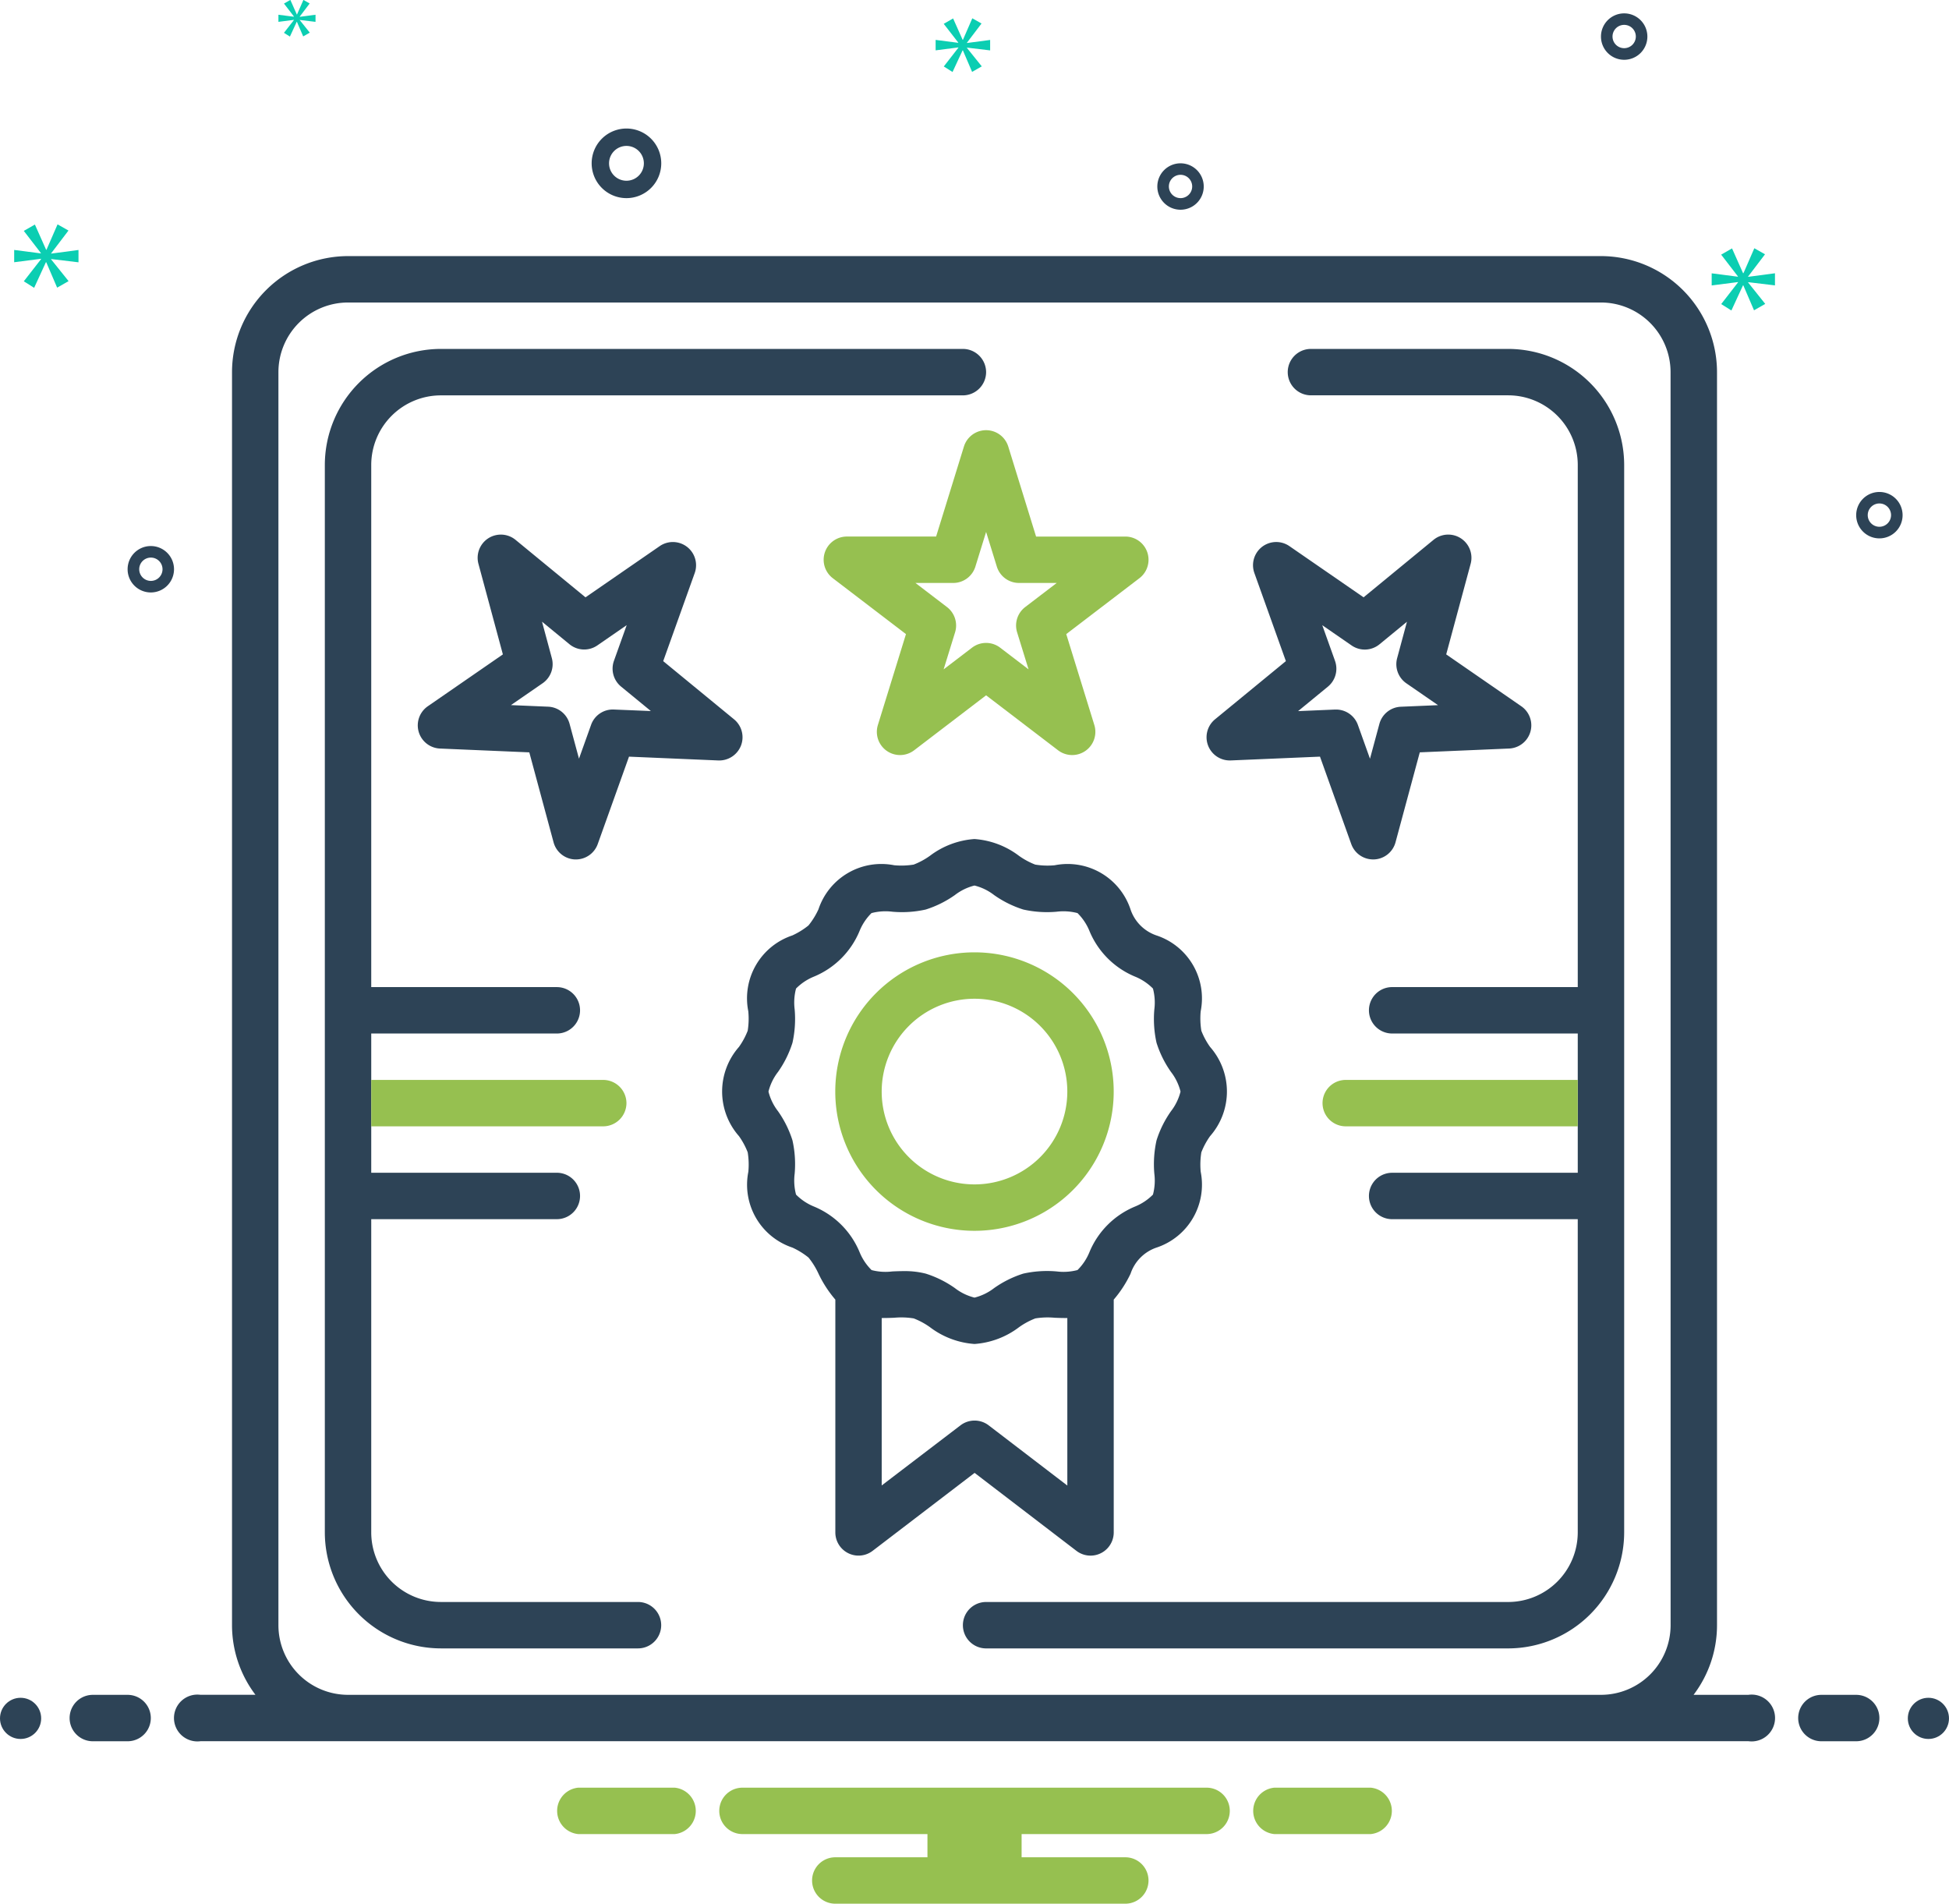
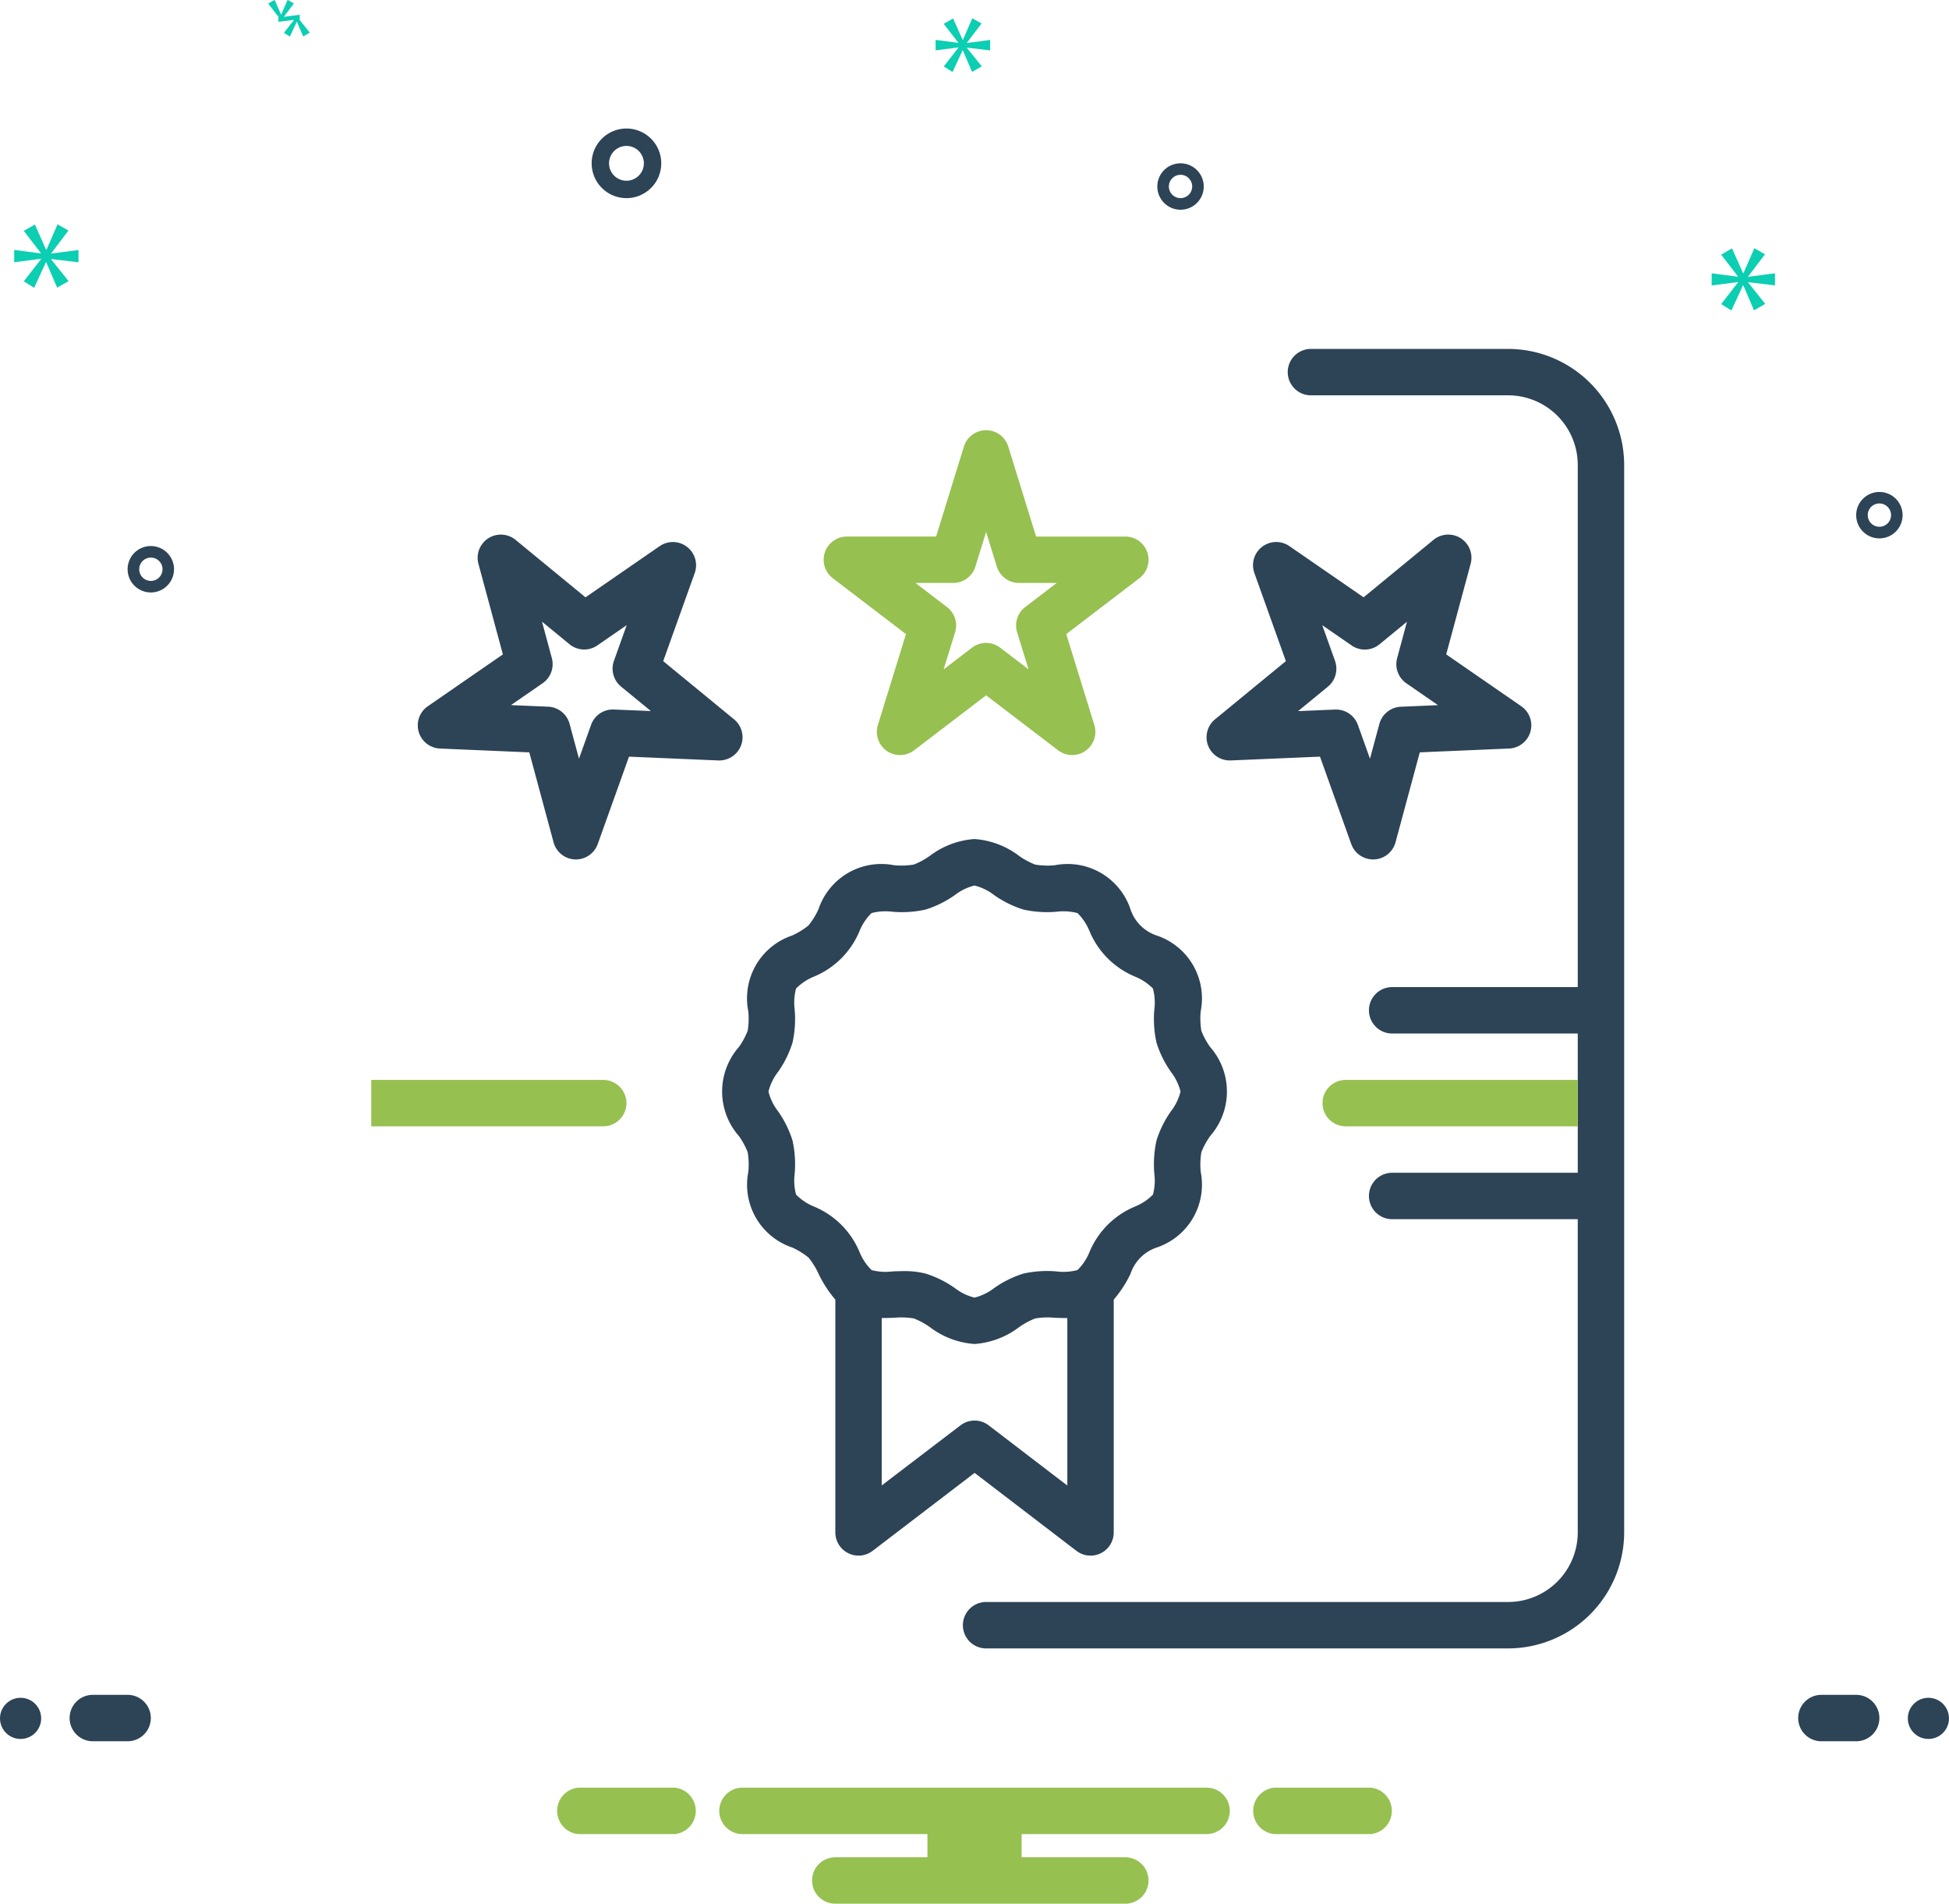
<svg xmlns="http://www.w3.org/2000/svg" width="133.808" height="130.682" viewBox="0 0 133.808 130.682">
  <g id="best-coverage" transform="translate(0 -1.962)">
    <path id="Path_240937" data-name="Path 240937" d="M116.087,156.038h-6.617a1.6,1.6,0,0,0,0,3.186h6.617a1.6,1.6,0,0,0,0-3.186Z" transform="translate(-21.981 -31.358)" fill="#96c050" />
    <path id="Path_240938" data-name="Path 240938" d="M56.087,156.038H49.47a1.6,1.6,0,0,0,0,3.186h6.617a1.6,1.6,0,0,0,0-3.186Z" transform="translate(-9.769 -31.358)" fill="#96c050" />
    <path id="Path_240939" data-name="Path 240939" d="M95.452,156.038H63.593a1.593,1.593,0,1,0,0,3.186h12.7v1.593H69.965a1.593,1.593,0,0,0,0,3.186H89.877a1.593,1.593,0,0,0,0-3.186h-7.12v-1.593h12.7a1.593,1.593,0,1,0,0-3.186Z" transform="translate(-12.619 -31.358)" fill="#96c050" />
    <path id="Path_240940" data-name="Path 240940" d="M86.569,123.141a1.593,1.593,0,0,0,2.561-1.265V105.894a7.982,7.982,0,0,0,1.155-1.777,2.842,2.842,0,0,1,1.8-1.8A4.549,4.549,0,0,0,95.1,97.115a5.261,5.261,0,0,1,.045-1.332,5.085,5.085,0,0,1,.6-1.111,4.633,4.633,0,0,0,0-6.123,5.067,5.067,0,0,1-.6-1.111A5.266,5.266,0,0,1,95.1,86.1,4.549,4.549,0,0,0,92.08,80.9a2.842,2.842,0,0,1-1.8-1.8,4.548,4.548,0,0,0-5.206-3.022,5.22,5.22,0,0,1-1.334-.046,5.061,5.061,0,0,1-1.112-.6,5.711,5.711,0,0,0-3.061-1.155,5.716,5.716,0,0,0-3.061,1.155,5.055,5.055,0,0,1-1.113.6,5.358,5.358,0,0,1-1.333.045A4.548,4.548,0,0,0,68.859,79.1a5.2,5.2,0,0,1-.686,1.109,5.2,5.2,0,0,1-1.109.686A4.549,4.549,0,0,0,64.041,86.1,5.26,5.26,0,0,1,64,87.437a5.085,5.085,0,0,1-.6,1.111,4.633,4.633,0,0,0,0,6.123,5.068,5.068,0,0,1,.6,1.111,5.267,5.267,0,0,1,.045,1.333,4.549,4.549,0,0,0,3.022,5.207,5.18,5.18,0,0,1,1.109.686,5.2,5.2,0,0,1,.686,1.109,7.981,7.981,0,0,0,1.155,1.777v15.981a1.593,1.593,0,0,0,2.561,1.265l7-5.351ZM72.5,103.862a3.68,3.68,0,0,1-.815-1.218A5.779,5.779,0,0,0,68.537,99.5a3.671,3.671,0,0,1-1.218-.815,3.768,3.768,0,0,1-.094-1.438,7.527,7.527,0,0,0-.151-2.284,7.256,7.256,0,0,0-.991-2,3.641,3.641,0,0,1-.657-1.35,3.643,3.643,0,0,1,.657-1.35,7.261,7.261,0,0,0,.991-2,7.534,7.534,0,0,0,.151-2.284,3.766,3.766,0,0,1,.094-1.439,3.668,3.668,0,0,1,1.218-.814,5.778,5.778,0,0,0,3.147-3.147,3.68,3.68,0,0,1,.815-1.218,3.783,3.783,0,0,1,1.437-.094,7.5,7.5,0,0,0,2.285-.15,7.271,7.271,0,0,0,2-.992,3.647,3.647,0,0,1,1.349-.656,3.634,3.634,0,0,1,1.35.656,7.256,7.256,0,0,0,2,.991,7.463,7.463,0,0,0,2.286.151,3.8,3.8,0,0,1,1.438.094,3.68,3.68,0,0,1,.815,1.218,5.779,5.779,0,0,0,3.146,3.147,3.671,3.671,0,0,1,1.218.815,3.768,3.768,0,0,1,.094,1.438,7.526,7.526,0,0,0,.151,2.284,7.257,7.257,0,0,0,.991,2,3.641,3.641,0,0,1,.657,1.35,3.643,3.643,0,0,1-.657,1.35,7.262,7.262,0,0,0-.991,2,7.534,7.534,0,0,0-.151,2.284,3.766,3.766,0,0,1-.094,1.439,3.669,3.669,0,0,1-1.218.814,5.778,5.778,0,0,0-3.147,3.147,3.68,3.68,0,0,1-.815,1.218,3.766,3.766,0,0,1-1.437.094,7.528,7.528,0,0,0-2.285.15,7.271,7.271,0,0,0-2,.992,3.647,3.647,0,0,1-1.35.656,3.634,3.634,0,0,1-1.35-.656,7.256,7.256,0,0,0-2-.991,5.786,5.786,0,0,0-1.509-.172c-.268,0-.528.011-.776.021a3.766,3.766,0,0,1-1.438-.094Zm.7,14.79V107.158c.3,0,.593-.007.865-.019a5.253,5.253,0,0,1,1.334.046,5.062,5.062,0,0,1,1.112.6,5.71,5.71,0,0,0,3.061,1.155,5.715,5.715,0,0,0,3.061-1.155,5.054,5.054,0,0,1,1.113-.6,5.284,5.284,0,0,1,1.333-.045c.272.011.564.021.865.018v11.5l-5.4-4.133a1.593,1.593,0,0,0-1.935,0Z" transform="translate(-12.667 -14.718)" fill="#2d4356" />
-     <path id="Path_240941" data-name="Path 240941" d="M91.115,93.6a9.558,9.558,0,1,0-9.558,9.558A9.558,9.558,0,0,0,91.115,93.6Zm-15.929,0a6.372,6.372,0,1,1,6.372,6.372A6.372,6.372,0,0,1,75.186,93.6Z" transform="translate(-14.654 -16.705)" fill="#96c050" />
-     <path id="Path_240942" data-name="Path 240942" d="M73.4,33.631a1.6,1.6,0,0,1-1.593,1.593H35.965A4.783,4.783,0,0,0,31.186,40V75.845H43.929a1.593,1.593,0,1,1,0,3.186H31.186v9.558H43.929a1.593,1.593,0,1,1,0,3.186H31.186v21.5a4.783,4.783,0,0,0,4.779,4.779H49.5a1.593,1.593,0,1,1,0,3.186H35.965A7.978,7.978,0,0,1,28,113.279V40a7.978,7.978,0,0,1,7.965-7.965H71.806A1.6,1.6,0,0,1,73.4,33.631Z" transform="translate(-5.699 -6.121)" fill="#2d4356" />
    <path id="Path_240943" data-name="Path 240943" d="M128.4,40v73.276a7.978,7.978,0,0,1-7.965,7.965H84.593a1.593,1.593,0,1,1,0-3.186h35.841a4.783,4.783,0,0,0,4.779-4.779v-21.5H112.47a1.593,1.593,0,1,1,0-3.186h12.744V79.03H112.47a1.593,1.593,0,0,1,0-3.186h12.744V40a4.783,4.783,0,0,0-4.779-4.779h-13.54a1.593,1.593,0,1,1,0-3.186h13.54A7.978,7.978,0,0,1,128.4,40Z" transform="translate(-16.893 -6.121)" fill="#2d4356" />
    <path id="Path_240944" data-name="Path 240944" d="M58.2,62.519a1.593,1.593,0,0,0-.477-1.8l-4.864-3.994,2.165-6.052a1.593,1.593,0,0,0-2.4-1.847l-5.1,3.519-4.8-3.944a1.593,1.593,0,0,0-2.549,1.647l1.677,6.215-5.158,3.562a1.593,1.593,0,0,0,.837,2.9l6.135.262,1.666,6.175A1.592,1.592,0,0,0,46.8,70.338l.064,0a1.593,1.593,0,0,0,1.5-1.056l2.147-6,6.129.261A1.605,1.605,0,0,0,58.2,62.519Zm-8.721-2.472A1.583,1.583,0,0,0,47.907,61.1l-.83,2.32-.646-2.392a1.592,1.592,0,0,0-1.47-1.176l-2.555-.109,2.174-1.5a1.593,1.593,0,0,0,.633-1.726l-.674-2.5,1.885,1.548a1.592,1.592,0,0,0,1.916.079l2.013-1.39-.876,2.45a1.594,1.594,0,0,0,.489,1.768l2.046,1.679Z" transform="translate(-7.327 -9.378)" fill="#2d4356" />
    <path id="Path_240945" data-name="Path 240945" d="M105.661,63.542l6.129-.261,2.147,6a1.593,1.593,0,0,0,1.5,1.056l.064,0a1.592,1.592,0,0,0,1.475-1.176l1.666-6.175,6.135-.262a1.593,1.593,0,0,0,.837-2.9l-5.158-3.562,1.677-6.215a1.593,1.593,0,0,0-2.549-1.647l-4.8,3.944-5.1-3.519a1.593,1.593,0,0,0-2.4,1.847l2.165,6.052-4.864,3.994a1.593,1.593,0,0,0,1.079,2.823Zm7.162-6.834-.876-2.45,2.013,1.39a1.591,1.591,0,0,0,1.916-.079l1.885-1.548-.674,2.5a1.593,1.593,0,0,0,.633,1.726l2.174,1.5-2.555.109a1.592,1.592,0,0,0-1.47,1.176l-.646,2.392-.83-2.32a1.593,1.593,0,0,0-1.5-1.056l-.068,0-2.538.108,2.046-1.679a1.594,1.594,0,0,0,.489-1.768Z" transform="translate(-21.167 -9.378)" fill="#2d4356" />
    <path id="Path_240946" data-name="Path 240946" d="M80.628,40.161l-1.91,6.179H72.591a1.593,1.593,0,0,0-.967,2.859l5.025,3.838-1.928,6.24a1.593,1.593,0,0,0,2.489,1.736l4.941-3.774,4.941,3.774a1.593,1.593,0,0,0,2.489-1.736l-1.928-6.24L92.676,49.2a1.593,1.593,0,0,0-.967-2.859H85.582l-1.91-6.179a1.593,1.593,0,0,0-3.044,0Zm3.778,9.365H87l-2.165,1.654a1.594,1.594,0,0,0-.555,1.737l.785,2.54-1.948-1.487a1.591,1.591,0,0,0-1.934,0l-1.948,1.487.785-2.54a1.594,1.594,0,0,0-.555-1.737L77.3,49.526h2.593A1.593,1.593,0,0,0,81.416,48.4l.735-2.377.735,2.377A1.593,1.593,0,0,0,84.407,49.526Z" transform="translate(-14.45 -7.546)" fill="#96c050" />
    <g id="Group_195398" data-name="Group 195398" transform="translate(0 19.545)">
      <circle id="Ellipse_11279" data-name="Ellipse 11279" cx="1.413" cy="1.413" r="1.413" transform="translate(0 98.965)" fill="#2d4356" />
      <path id="Path_240947" data-name="Path 240947" d="M9.982,148.038H7.593a1.593,1.593,0,1,0,0,3.186H9.982a1.593,1.593,0,1,0,0-3.186Z" transform="translate(-1.221 -49.275)" fill="#2d4356" />
      <path id="Path_240948" data-name="Path 240948" d="M158.982,148.038h-2.389a1.593,1.593,0,0,0,0,3.186h2.389a1.593,1.593,0,1,0,0-3.186Z" transform="translate(-31.546 -49.275)" fill="#2d4356" />
      <circle id="Ellipse_11280" data-name="Ellipse 11280" cx="1.413" cy="1.413" r="1.413" transform="translate(130.981 98.965)" fill="#2d4356" />
-       <path id="Path_240949" data-name="Path 240949" d="M123.1,122.8h-3.775a7.919,7.919,0,0,0,1.609-4.779V32a7.978,7.978,0,0,0-7.965-7.965H26.947A7.978,7.978,0,0,0,18.982,32v86.019a7.919,7.919,0,0,0,1.609,4.779H16.816a1.607,1.607,0,1,0,0,3.186H123.1a1.607,1.607,0,1,0,0-3.186Zm-5.352-4.779a4.783,4.783,0,0,1-4.779,4.779H26.947a4.783,4.783,0,0,1-4.779-4.779V32a4.783,4.783,0,0,1,4.779-4.779h86.019A4.783,4.783,0,0,1,117.745,32Z" transform="translate(-3.053 -24.038)" fill="#2d4356" />
    </g>
    <path id="Path_240950" data-name="Path 240950" d="M131.522,95.038v3.186H115.593a1.593,1.593,0,1,1,0-3.186Z" transform="translate(-23.202 -18.943)" fill="#96c050" />
    <path id="Path_240951" data-name="Path 240951" d="M49.522,96.631a1.6,1.6,0,0,1-1.593,1.593H32V95.038H47.929a1.6,1.6,0,0,1,1.593,1.593Z" transform="translate(-6.513 -18.943)" fill="#96c050" />
    <path id="Path_240952" data-name="Path 240952" d="M53.389,17.817A2.389,2.389,0,1,0,51,15.428a2.389,2.389,0,0,0,2.389,2.389Zm0-3.584a1.195,1.195,0,1,1-1.195,1.195,1.195,1.195,0,0,1,1.195-1.195Z" transform="translate(-10.38 -2.254)" fill="#2d4356" />
    <path id="Path_240953" data-name="Path 240953" d="M161.593,44.364a1.593,1.593,0,1,0,1.593,1.593A1.593,1.593,0,0,0,161.593,44.364Zm0,2.389a.8.8,0,1,1,.8-.8A.8.8,0,0,1,161.593,46.753Z" transform="translate(-32.564 -8.63)" fill="#2d4356" />
    <path id="Path_240954" data-name="Path 240954" d="M101.353,16.038a1.593,1.593,0,1,0,1.593,1.593A1.593,1.593,0,0,0,101.353,16.038Zm0,2.389a.8.8,0,1,1,.8-.8A.8.8,0,0,1,101.353,18.428Z" transform="translate(-20.304 -2.865)" fill="#2d4356" />
-     <path id="Path_240955" data-name="Path 240955" d="M139.593,3.115a1.593,1.593,0,1,0,1.593,1.593,1.593,1.593,0,0,0-1.593-1.593Zm0,2.389a.8.8,0,1,1,.8-.8.8.8,0,0,1-.8.8Z" transform="translate(-28.086 -0.235)" fill="#2d4356" />
    <path id="Path_240956" data-name="Path 240956" d="M14.186,50.617a1.593,1.593,0,1,0-1.593,1.593A1.593,1.593,0,0,0,14.186,50.617Zm-2.389,0a.8.8,0,1,1,.8.8.8.8,0,0,1-.8-.8Z" transform="translate(-2.239 -9.578)" fill="#2d4356" />
    <path id="Path_240957" data-name="Path 240957" d="M3.765,23.282,4.95,21.724,4.2,21.3l-.76,1.744H3.416l-.772-1.732-.761.436,1.172,1.52v.025l-1.833-.237V23.9l1.845-.237v.025l-1.184,1.52.71.448L3.4,23.9h.024l.748,1.745.785-.449-1.2-1.495V23.68l1.881.225v-.847l-1.881.249Z" transform="translate(-0.249 -3.936)" fill="#0bceb2" />
-     <path id="Path_240958" data-name="Path 240958" d="M25.062,3.34l-.682.875.409.258.467-1.012h.014l.431,1,.452-.258-.689-.862V3.332l1.083.13V2.974l-1.083.143V3.1l.682-.9-.431-.244-.438,1h-.014l-.444-1-.438.252.675.875V3.11L24,2.974v.488l1.062-.136Z" transform="translate(-4.885)" fill="#0bceb2" />
+     <path id="Path_240958" data-name="Path 240958" d="M25.062,3.34l-.682.875.409.258.467-1.012h.014l.431,1,.452-.258-.689-.862V3.332V2.974l-1.083.143V3.1l.682-.9-.431-.244-.438,1h-.014l-.444-1-.438.252.675.875V3.11L24,2.974v.488l1.062-.136Z" transform="translate(-4.885)" fill="#0bceb2" />
    <path id="Path_240959" data-name="Path 240959" d="M151.891,25.907v-.832l-1.845.245V25.3l1.162-1.528-.734-.415-.745,1.711H149.7l-.757-1.7-.746.428,1.149,1.492v.024l-1.8-.233v.832l1.809-.232V25.7L148.2,27.19l.7.44.795-1.724h.024l.734,1.712.77-.44-1.173-1.467v-.024Z" transform="translate(-30.031 -4.354)" fill="#0bceb2" />
    <path id="Path_240960" data-name="Path 240960" d="M82.8,5.215l1-1.318-.632-.358-.643,1.476h-.022l-.654-1.466-.644.37L82.2,5.2v.022l-1.551-.2v.717l1.561-.2v.021l-1,1.286.6.38L82.5,5.742h.021l.632,1.476.664-.379L82.8,5.573V5.552l1.592.19V5.025l-1.592.21Z" transform="translate(-16.414 -0.321)" fill="#0bceb2" />
  </g>
</svg>